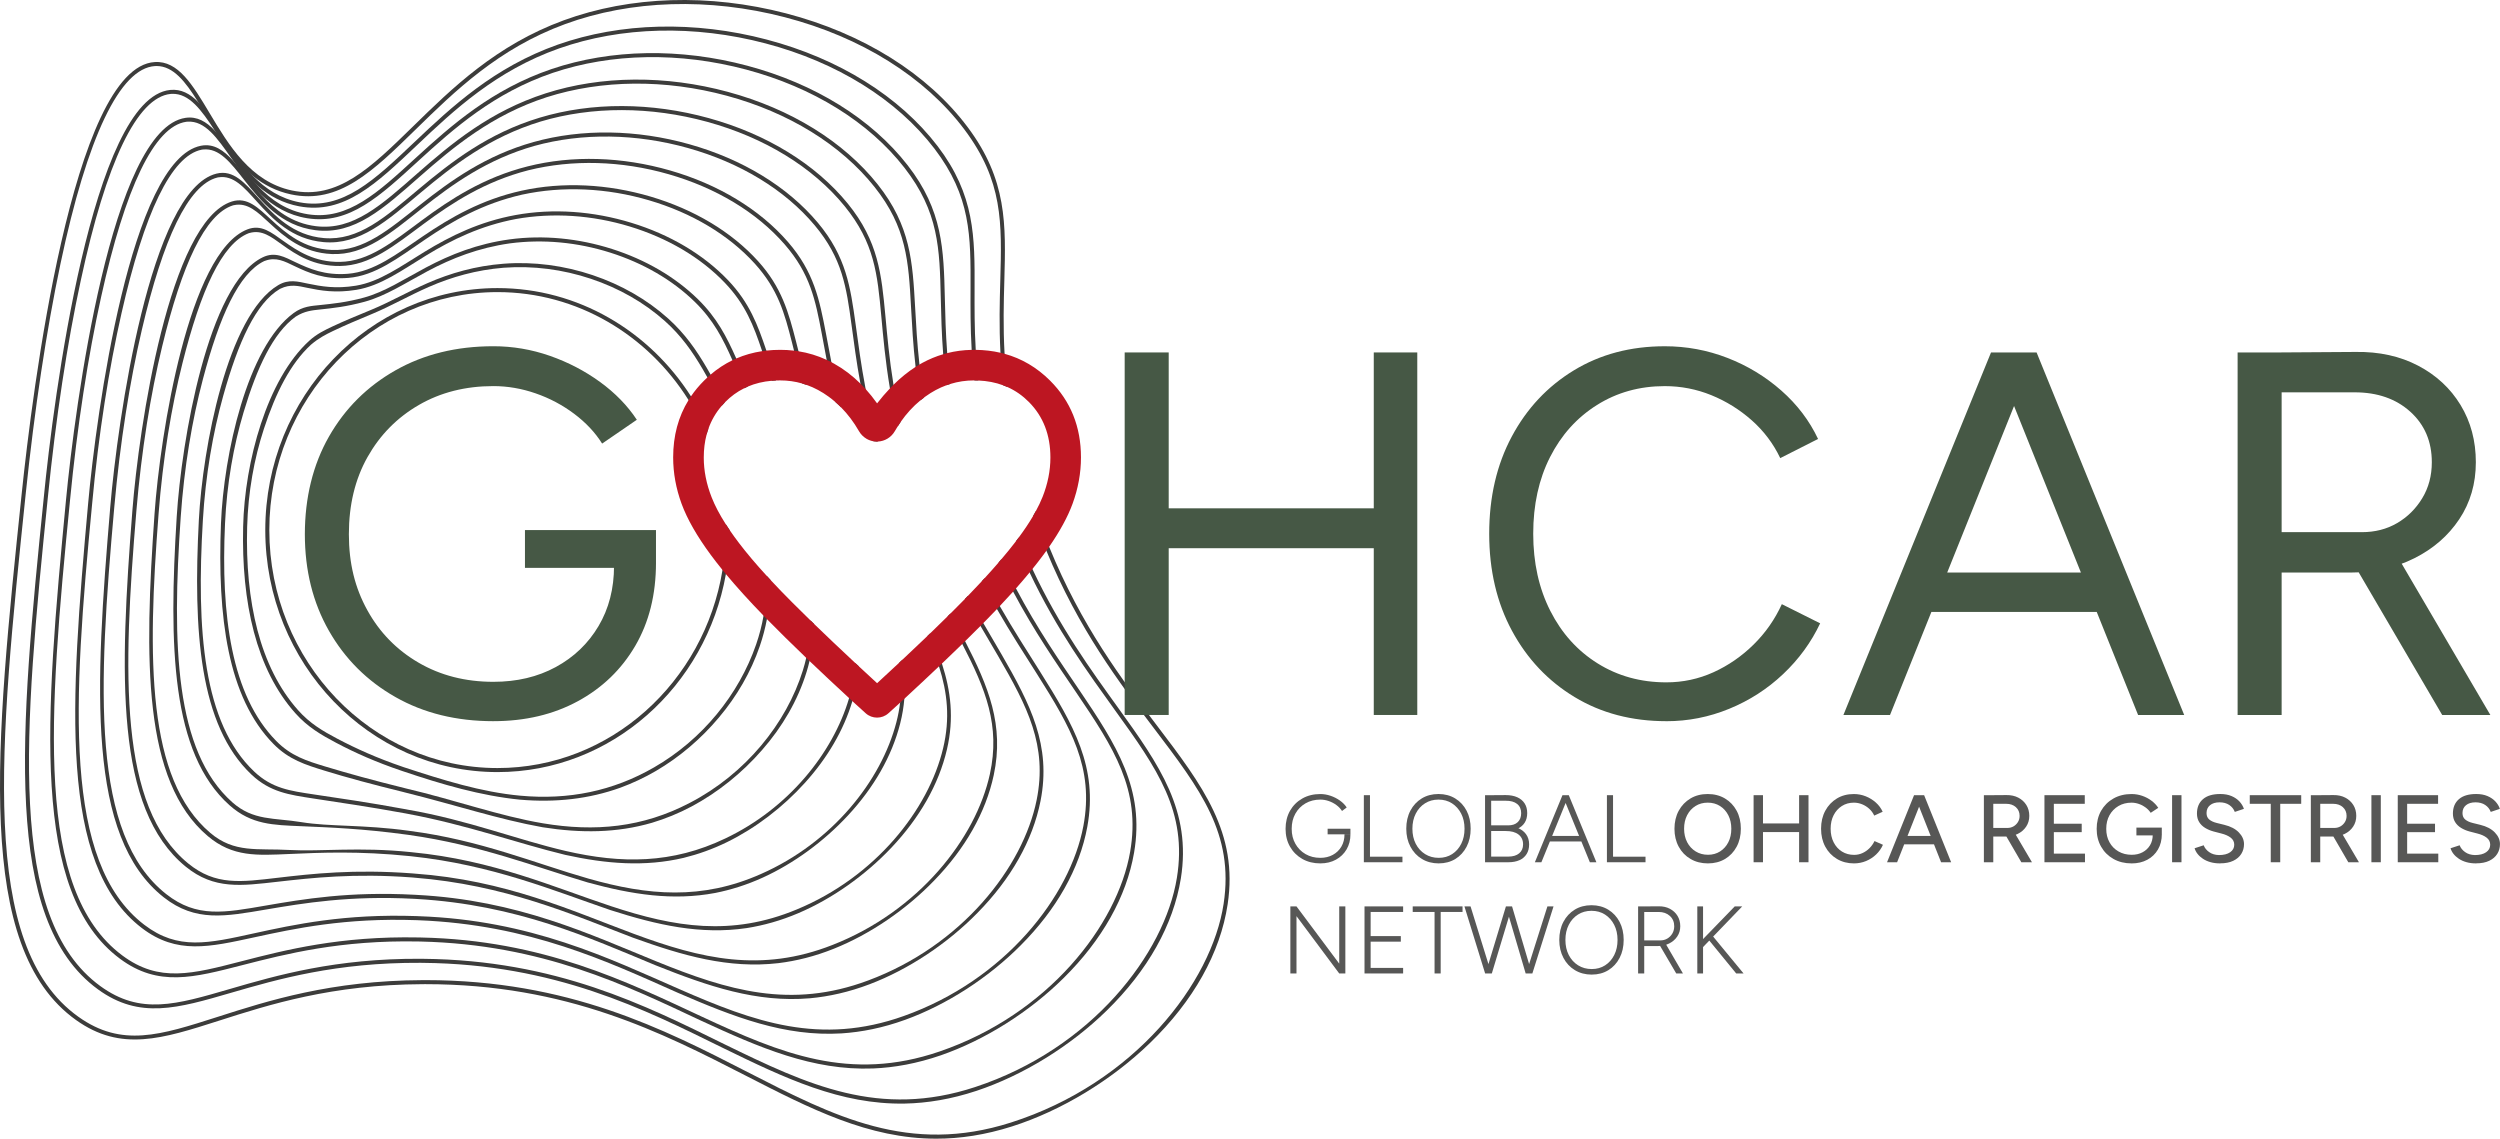
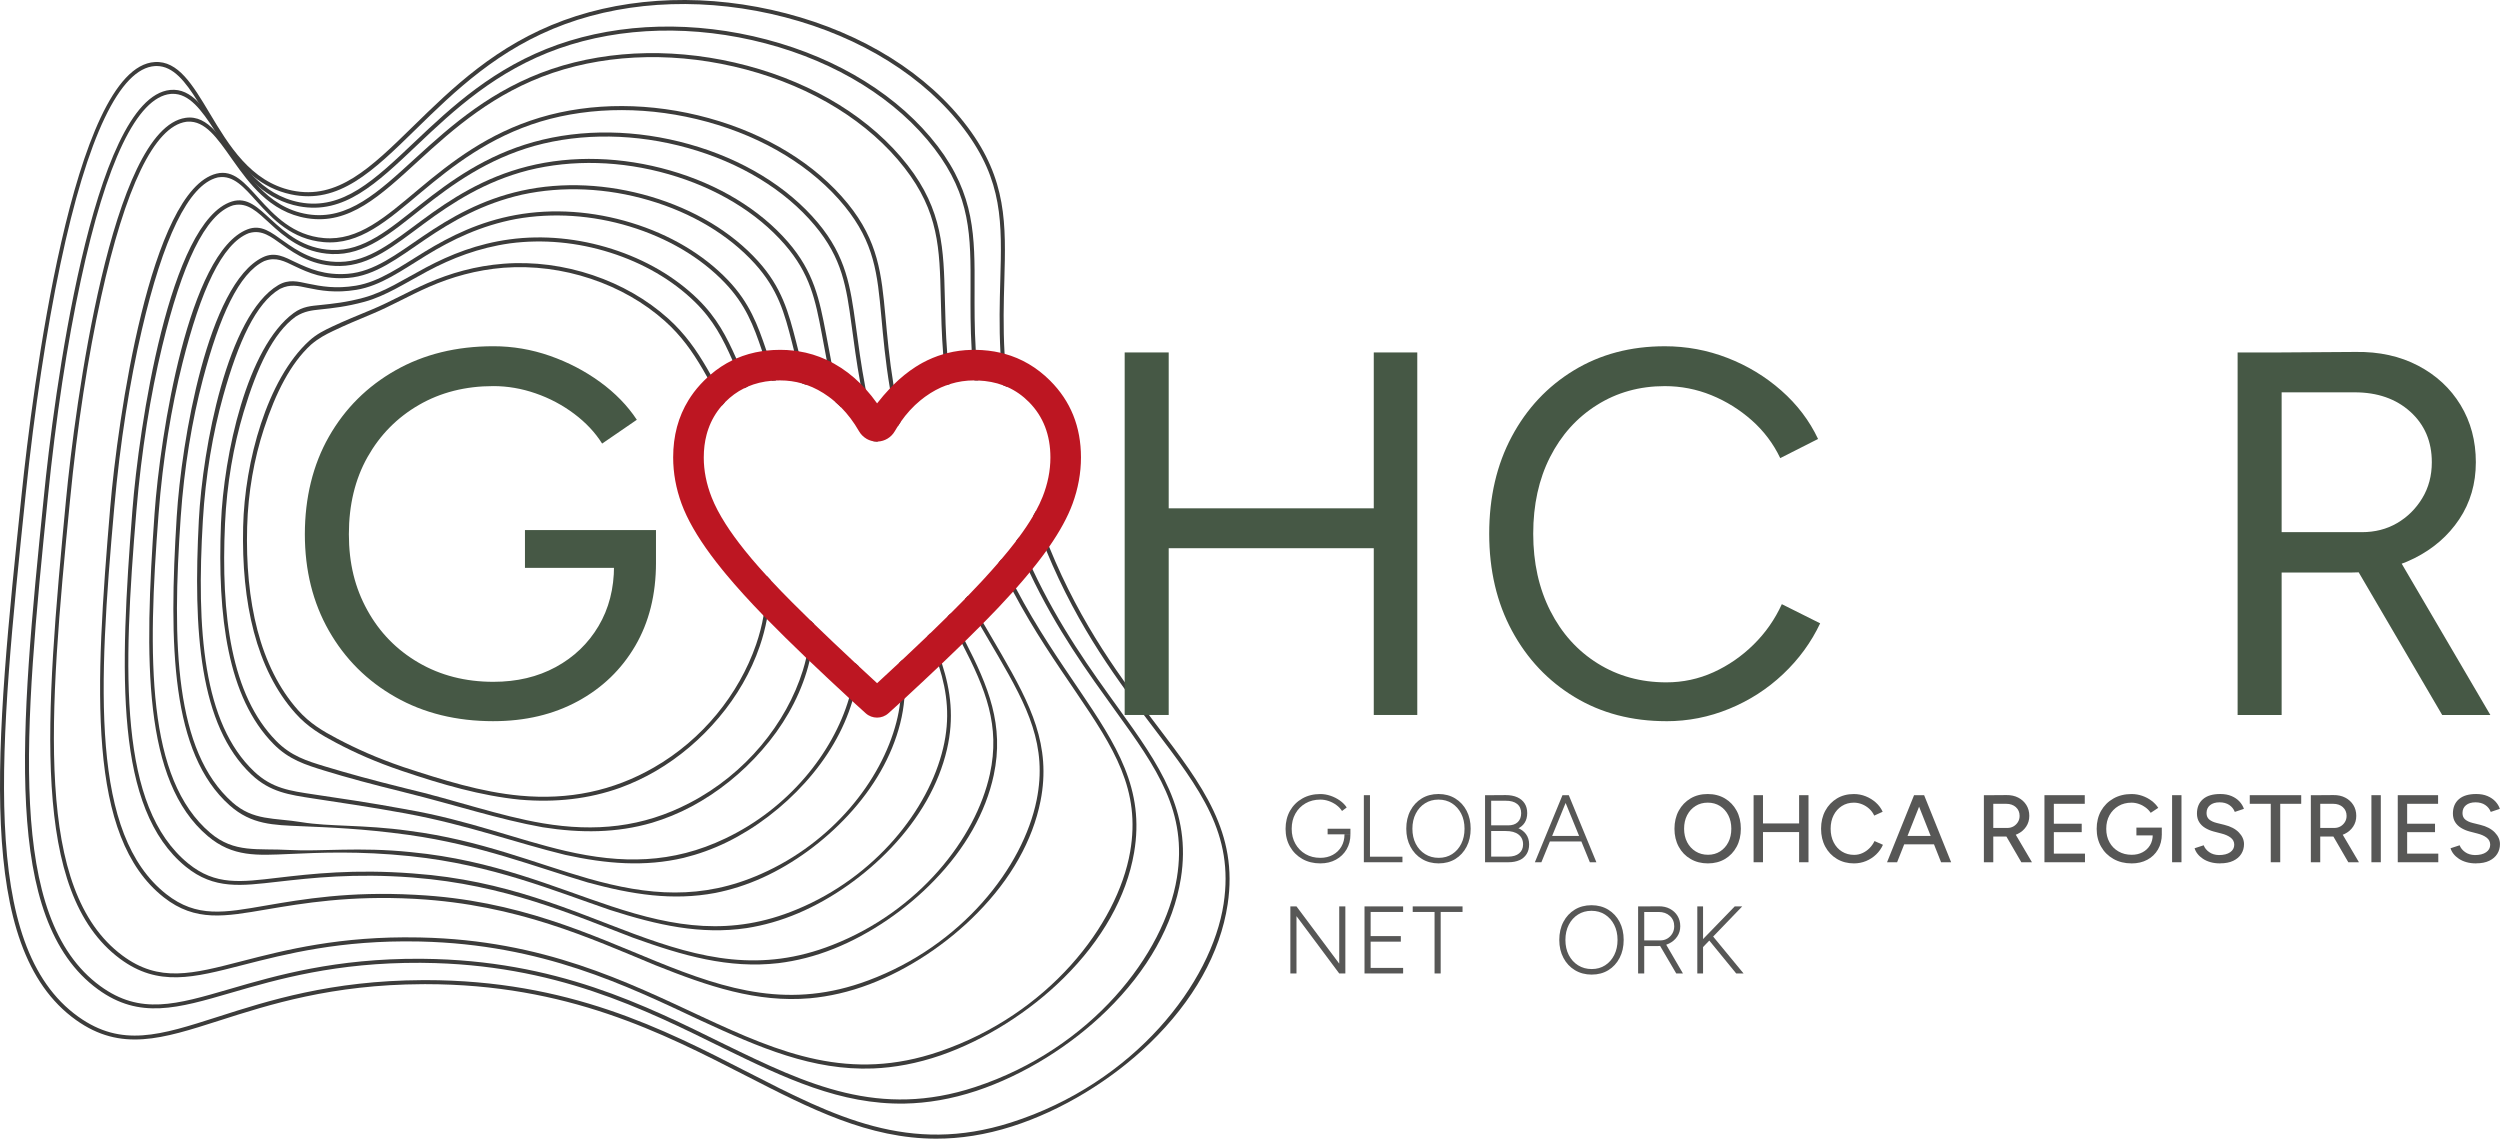
<svg xmlns="http://www.w3.org/2000/svg" version="1.1" viewBox="0 0 1461.2 665.53">
  <defs>
    <style>.cls-1 {
        fill: #3c3c3b;
      }

      .cls-2 {
        fill: #bd1622;
      }

      .cls-3 {
        fill: #465845;
      }

      .cls-4 {
        fill: #575756;
      }</style>
  </defs>
  <g transform="translate(-42.959 -40.352)">
    <path class="cls-4" d="m814.68 544.99c-3.96 0-7.47-0.87-10.53-2.6-3.06-1.74-5.46-4.12-7.2-7.17-1.74-3.04-2.6-6.52-2.6-10.44s0.87-7.51 2.6-10.56c1.74-3.04 4.13-5.43 7.2-7.17 3.06-1.74 6.57-2.6 10.53-2.6 1.98 0 3.96 0.34 5.94 1.01s3.8 1.6 5.46 2.77c1.66 1.18 3 2.53 4 4.06l-2.74 2.07c-0.82-1.31-1.91-2.46-3.28-3.47-1.36-1.01-2.86-1.79-4.48-2.35s-3.26-0.84-4.9-0.84c-3.25 0-6.13 0.73-8.65 2.18s-4.5 3.46-5.94 6.02-2.16 5.52-2.16 8.88 0.72 6.21 2.16 8.76c1.44 2.56 3.42 4.56 5.94 6.02s5.4 2.18 8.65 2.18c2.72 0 5.15-0.58 7.28-1.74s3.8-2.77 5.01-4.84 1.82-4.45 1.82-7.14h3.47c0 3.29-0.75 6.21-2.24 8.76-1.49 2.56-3.57 4.56-6.22 6.02s-5.69 2.18-9.13 2.18zm4.25-16.97v-3.3h13.33v3.3z" />
    <path class="cls-4" d="m840.1 544.32v-39.2h3.58v39.2zm3.58 0v-3.25h18.98v3.25z" />
    <path class="cls-4" d="m883.89 544.99c-3.7 0-6.97-0.86-9.83-2.58s-5.1-4.11-6.72-7.17-2.44-6.57-2.44-10.53 0.8-7.51 2.41-10.56c1.6-3.04 3.82-5.42 6.64-7.14s6.08-2.58 9.77-2.58 6.96 0.87 9.8 2.6c2.84 1.74 5.05 4.13 6.64 7.17s2.38 6.54 2.38 10.5-0.79 7.47-2.38 10.53-3.78 5.45-6.58 7.17-6.03 2.58-9.69 2.58zm0-3.25c2.95 0 5.55-0.73 7.81-2.18 2.26-1.46 4.03-3.46 5.32-6.02s1.93-5.5 1.93-8.82-0.65-6.26-1.96-8.82-3.1-4.56-5.38-6.02-4.91-2.18-7.9-2.18-5.57 0.73-7.87 2.18-4.1 3.46-5.4 6.02c-1.31 2.56-1.96 5.5-1.96 8.82s0.65 6.26 1.96 8.82 3.13 4.56 5.46 6.02 4.99 2.18 7.98 2.18z" />
    <path class="cls-4" d="m910.94 544.32v-39.2h3.58v39.2zm3.58-18.26v-3.3h9.97c2.39 0 4.25-0.63 5.57-1.9 1.33-1.27 1.99-3.02 1.99-5.26s-0.79-4.11-2.38-5.38-3.82-1.88-6.69-1.85h-8.46v-3.25l8.46-0.06c2.65 0 4.91 0.42 6.78 1.26s3.3 2.04 4.31 3.61 1.51 3.45 1.51 5.66-0.5 4.09-1.51 5.66-2.46 2.76-4.37 3.58c-1.9 0.82-4.2 1.23-6.89 1.23zm0 18.26v-3.3h9.97c2.72 0 4.85-0.63 6.38-1.9s2.3-3.02 2.3-5.26c0-2.46-0.9-4.39-2.69-5.77s-4.29-2.05-7.5-2.02h-8.46v-3.25l6.78-0.06c3.25 0 6.02 0.44 8.32 1.32s4.05 2.15 5.26 3.81 1.82 3.65 1.82 5.96-0.49 4.09-1.46 5.66-2.36 2.76-4.17 3.58-4 1.23-6.58 1.23z" />
    <path class="cls-4" d="m940.06 544.32 16.13-39.2h3.7l-16.02 39.2zm7.61-12.15v-3.25h20.72v3.25zm24.53 12.15-16.02-39.2h3.7l16.13 39.2z" />
-     <path class="cls-4" d="m982.17 544.32v-39.2h3.58v39.2zm3.58 0v-3.25h18.98v3.25z" />
    <path class="cls-4" d="m1041.2 544.99c-3.81 0-7.19-0.86-10.14-2.58s-5.26-4.11-6.92-7.17-2.49-6.55-2.49-10.47 0.83-7.51 2.49-10.56c1.66-3.04 3.95-5.43 6.86-7.17s6.27-2.6 10.08-2.6 7.17 0.87 10.08 2.6 5.19 4.13 6.83 7.17 2.46 6.54 2.46 10.5-0.82 7.47-2.46 10.53-3.91 5.45-6.8 7.17-6.23 2.58-10 2.58zm0.06-5.04c2.65 0 5-0.65 7.06-1.96 2.05-1.31 3.66-3.1 4.82-5.38s1.74-4.91 1.74-7.9-0.59-5.57-1.76-7.87c-1.18-2.3-2.8-4.1-4.87-5.4-2.07-1.31-4.45-1.96-7.14-1.96s-5.08 0.65-7.17 1.96-3.72 3.11-4.9 5.4c-1.18 2.3-1.76 4.92-1.76 7.87s0.6 5.62 1.79 7.9 2.85 4.07 4.96 5.38 4.53 1.96 7.25 1.96z" />
    <path class="cls-4" d="m1067.9 544.32v-39.2h5.49v39.2zm4.6-17.64v-5.04h23.74v5.04zm22 17.64v-39.2h5.49v39.2z" />
    <path class="cls-4" d="m1126.6 544.99c-3.73 0-7.06-0.87-9.97-2.6-2.91-1.74-5.19-4.12-6.83-7.17-1.64-3.04-2.46-6.54-2.46-10.5s0.82-7.46 2.46-10.5 3.9-5.43 6.78-7.17c2.87-1.74 6.18-2.6 9.91-2.6 2.43 0 4.74 0.44 6.94 1.32s4.17 2.09 5.91 3.64 3.07 3.35 4 5.4l-4.93 2.24c-0.71-1.53-1.68-2.86-2.91-3.98s-2.62-2-4.17-2.63-3.16-0.95-4.84-0.95c-2.61 0-4.95 0.65-7 1.96s-3.66 3.1-4.82 5.38-1.74 4.91-1.74 7.9 0.59 5.64 1.76 7.95c1.18 2.32 2.8 4.12 4.87 5.4 2.07 1.29 4.43 1.93 7.08 1.93 1.72 0 3.34-0.34 4.87-1.04 1.53-0.69 2.9-1.64 4.12-2.86s2.19-2.6 2.94-4.17l4.93 2.18c-0.93 2.13-2.26 4.01-3.98 5.66-1.72 1.64-3.69 2.92-5.91 3.84-2.22 0.91-4.56 1.37-7.03 1.37z" />
    <path class="cls-4" d="m1145.9 544.32 15.79-39.2h5.6l-15.51 39.2zm7.45-10.47v-4.93h22.57v4.93zm24.13 10.47-15.51-39.2h5.6l15.79 39.2z" />
    <path class="cls-4" d="m1202.5 544.32v-39.2h5.49v39.2zm5.09-15.01v-5.04h8.62c1.34 0 2.55-0.31 3.61-0.92 1.06-0.62 1.92-1.46 2.58-2.52s0.98-2.27 0.98-3.61c0-2.09-0.73-3.79-2.18-5.1-1.46-1.31-3.34-1.96-5.66-1.96h-7.95v-5.04l8.12-0.06c2.61-0.04 4.92 0.47 6.92 1.51 2 1.05 3.56 2.48 4.7 4.31s1.71 3.94 1.71 6.33-0.61 4.44-1.82 6.27-2.87 3.26-4.96 4.28c-2.09 1.03-4.44 1.54-7.06 1.54h-7.62zm16.8 15.01-9.3-16.02 4.37-2.91 11.14 18.93h-6.22z" />
    <path class="cls-4" d="m1237.9 544.32v-39.2h5.49v39.2zm4.59-34.16v-5.04h18.98v5.04zm0 16.57v-4.93h17.19v4.93zm0 17.59v-5.04h19.1v5.04z" />
    <path class="cls-4" d="m1288.8 544.99c-3.96 0-7.48-0.87-10.56-2.6-3.08-1.74-5.49-4.12-7.22-7.17-1.74-3.04-2.6-6.52-2.6-10.44s0.87-7.51 2.6-10.56c1.74-3.04 4.14-5.43 7.22-7.17s6.6-2.6 10.56-2.6c2.17 0 4.25 0.35 6.24 1.04 2 0.69 3.81 1.64 5.43 2.86 1.62 1.21 2.94 2.6 3.95 4.17l-4.42 2.91c-0.75-1.16-1.72-2.18-2.91-3.08-1.2-0.9-2.51-1.6-3.95-2.1s-2.88-0.76-4.34-0.76c-2.88 0-5.42 0.65-7.64 1.96s-3.97 3.1-5.24 5.38-1.9 4.93-1.9 7.95 0.62 5.56 1.88 7.84c1.25 2.28 3 4.07 5.26 5.38s4.84 1.96 7.76 1.96c2.35 0 4.45-0.48 6.3-1.46 1.85-0.97 3.3-2.33 4.37-4.09 1.06-1.75 1.6-3.79 1.6-6.1l5.32-0.5c0 3.47-0.76 6.5-2.27 9.07-1.51 2.58-3.59 4.57-6.24 5.99s-5.71 2.13-9.18 2.13zm2.85-16.35v-4.59h14.84v4.03l-2.8 0.56z" />
    <path class="cls-4" d="m1312.5 544.32v-39.2h5.49v39.2z" />
    <path class="cls-4" d="m1340.6 544.99c-2.09 0-3.99-0.24-5.68-0.73-1.7-0.48-3.17-1.15-4.42-1.99s-2.29-1.78-3.11-2.83c-0.82-1.04-1.4-2.15-1.74-3.3l5.32-1.74c0.56 1.53 1.62 2.86 3.19 3.98s3.49 1.7 5.77 1.74c2.76 0 4.94-0.55 6.52-1.65 1.59-1.1 2.38-2.57 2.38-4.4 0-1.68-0.69-3.05-2.07-4.12-1.38-1.06-3.21-1.88-5.49-2.44l-4.54-1.18c-1.79-0.48-3.43-1.18-4.9-2.07-1.48-0.9-2.64-2.03-3.5-3.42-0.86-1.38-1.29-3.04-1.29-4.98 0-3.58 1.17-6.38 3.5-8.4s5.7-3.02 10.11-3.02c2.54 0 4.74 0.4 6.61 1.2s3.41 1.86 4.62 3.16c1.21 1.31 2.08 2.74 2.6 4.31l-5.32 1.79c-0.64-1.68-1.72-3.03-3.25-4.06s-3.42-1.54-5.66-1.54c-2.35 0-4.21 0.56-5.57 1.68s-2.04 2.65-2.04 4.59c0 1.64 0.53 2.9 1.6 3.78 1.06 0.88 2.49 1.54 4.28 1.99l4.54 1.12c3.66 0.9 6.49 2.38 8.48 4.45 2 2.07 3 4.34 3 6.8 0 2.13-0.53 4.04-1.6 5.74-1.06 1.7-2.63 3.04-4.7 4.03s-4.62 1.48-7.64 1.48z" />
    <path class="cls-4" d="m1357.9 510.16v-5.04h30.07v5.04zm12.27 34.16v-35.95h5.54v35.95z" />
    <path class="cls-4" d="m1393.6 544.32v-39.2h5.49v39.2zm5.1-15.01v-5.04h8.62c1.34 0 2.55-0.31 3.61-0.92 1.06-0.62 1.92-1.46 2.58-2.52s0.98-2.27 0.98-3.61c0-2.09-0.73-3.79-2.18-5.1-1.46-1.31-3.34-1.96-5.66-1.96h-7.95v-5.04l8.12-0.06c2.61-0.04 4.92 0.47 6.92 1.51 2 1.05 3.56 2.48 4.7 4.31s1.71 3.94 1.71 6.33-0.61 4.44-1.82 6.27-2.87 3.26-4.96 4.28c-2.09 1.03-4.44 1.54-7.06 1.54h-7.62zm16.8 15.01-9.3-16.02 4.37-2.91 11.14 18.93h-6.22z" />
    <path class="cls-4" d="m1429 544.32v-39.2h5.49v39.2z" />
    <path class="cls-4" d="m1444.4 544.32v-39.2h5.49v39.2zm4.59-34.16v-5.04h18.98v5.04zm0 16.57v-4.93h17.19v4.93zm0 17.59v-5.04h19.1v5.04z" />
    <path class="cls-4" d="m1490.2 544.99c-2.09 0-3.99-0.24-5.68-0.73-1.7-0.48-3.17-1.15-4.42-1.99s-2.29-1.78-3.11-2.83c-0.82-1.04-1.4-2.15-1.74-3.3l5.32-1.74c0.56 1.53 1.62 2.86 3.19 3.98s3.49 1.7 5.77 1.74c2.76 0 4.94-0.55 6.52-1.65 1.59-1.1 2.38-2.57 2.38-4.4 0-1.68-0.69-3.05-2.07-4.12-1.38-1.06-3.21-1.88-5.49-2.44l-4.54-1.18c-1.79-0.48-3.43-1.18-4.9-2.07-1.48-0.9-2.64-2.03-3.5-3.42-0.86-1.38-1.29-3.04-1.29-4.98 0-3.58 1.17-6.38 3.5-8.4s5.7-3.02 10.11-3.02c2.54 0 4.74 0.4 6.61 1.2s3.41 1.86 4.62 3.16c1.21 1.31 2.08 2.74 2.6 4.31l-5.32 1.79c-0.64-1.68-1.72-3.03-3.25-4.06s-3.42-1.54-5.66-1.54c-2.35 0-4.21 0.56-5.57 1.68s-2.04 2.65-2.04 4.59c0 1.64 0.53 2.9 1.6 3.78 1.06 0.88 2.49 1.54 4.28 1.99l4.54 1.12c3.66 0.9 6.49 2.38 8.48 4.45 2 2.07 3 4.34 3 6.8 0 2.13-0.53 4.04-1.6 5.74-1.06 1.7-2.63 3.04-4.7 4.03s-4.62 1.48-7.64 1.48z" />
    <path class="cls-4" d="m797.15 609.32v-39.2h3.58v39.2zm28.56 0-27.72-37.18 2.74-2.02 27.72 37.13zm0 0v-39.2h3.58v39.2z" />
    <path class="cls-4" d="m840.49 609.32v-39.2h3.58v39.2zm3.59-35.95v-3.25h18.98v3.25zm0 17.36v-3.25h17.64v3.25zm0 18.59v-3.25h18.98v3.25z" />
    <path class="cls-4" d="m868.66 573.37v-3.25h29.12v3.25zm12.77 35.95v-35.95h3.58v35.95z" />
-     <path class="cls-4" d="m910.99 609.32-12.1-39.2h3.58l12.15 39.2h-3.64zm0.28 0 11.87-39.2h3.58l-11.82 39.2h-3.64zm23.41 0-11.54-39.2h3.58l11.59 39.2h-3.64zm0.28 0 12.43-39.2h3.58l-12.38 39.2h-3.64z" />
    <path class="cls-4" d="m973.32 609.99c-3.7 0-6.97-0.86-9.83-2.58s-5.1-4.11-6.72-7.17-2.44-6.57-2.44-10.53 0.8-7.51 2.41-10.56c1.6-3.04 3.82-5.42 6.64-7.14s6.08-2.58 9.77-2.58 6.96 0.87 9.8 2.6c2.84 1.74 5.05 4.13 6.64 7.17s2.38 6.54 2.38 10.5-0.79 7.47-2.38 10.53-3.78 5.45-6.58 7.17-6.03 2.58-9.69 2.58zm0-3.25c2.95 0 5.55-0.73 7.81-2.18 2.26-1.46 4.03-3.46 5.32-6.02s1.93-5.5 1.93-8.82-0.65-6.26-1.96-8.82-3.1-4.56-5.38-6.02-4.91-2.18-7.9-2.18-5.57 0.73-7.87 2.18-4.1 3.46-5.4 6.02c-1.31 2.56-1.96 5.5-1.96 8.82s0.65 6.26 1.96 8.82 3.13 4.56 5.46 6.02 4.99 2.18 7.98 2.18z" />
    <path class="cls-4" d="m1000.4 609.32v-39.2h3.58v39.2zm3.58-16.02v-3.3h9.41c1.49 0 2.85-0.35 4.06-1.06s2.19-1.69 2.94-2.94 1.12-2.68 1.12-4.28c0-2.46-0.85-4.47-2.55-6.02s-3.87-2.32-6.52-2.32h-8.46v-3.25l8.46-0.06c2.46-0.04 4.65 0.45 6.55 1.46s3.39 2.39 4.45 4.14 1.6 3.77 1.6 6.05-0.59 4.24-1.76 5.99c-1.18 1.76-2.77 3.13-4.79 4.12s-4.28 1.48-6.78 1.48h-7.73zm18.71 16.02-9.52-16.24 2.97-1.74 10.47 17.98z" />
    <path class="cls-4" d="m1035 609.32v-39.2h3.36v39.2zm2.74-14.79-2.3-2.3 21.45-22.12h4.37zm19.99 14.79-16.3-19.94 2.18-2.41 18.42 22.34h-4.31z" />
-     <path class="cls-1" d="m467.08 346.63c0.03 1.17 0.04 2.36 0.04 3.54 0 7.94-0.64 15.73-1.87 23.31-10.67 65.64-65.57 115.78-131.51 115.78-73.54 0-133.37-62.39-133.37-139.09s59.83-139.09 133.37-139.09c46.68 0 87.83 25.13 111.67 63.1 4.02 6.4 7.54 13.17 10.52 20.24 0.31-1.18 0.66-2.34 1.07-3.47-2.93-6.61-6.34-12.94-10.18-18.95-24.35-38.11-65.95-63.27-113.08-63.27-74.84 0-135.73 63.45-135.73 141.44s60.89 141.45 135.73 141.45c66.42 0 121.85-49.97 133.49-115.73 1.47-8.31 2.24-16.87 2.25-25.62-0.84-1.23-1.64-2.45-2.4-3.64z" />
    <path class="cls-1" d="m491.01 376.83c0.13 7.95-0.41 15.71-1.76 23.37-0.99 5.64-2.42 11.22-4.34 16.8-10.09 29.26-31.44 55.63-59.68 71.88-24.04 13.89-50.05 19.13-78.2 16.53-22.8-2.1-45.22-9.14-68.39-16.75-0.19-0.07-0.37-0.13-0.55-0.2-14.6-4.98-26.77-10.45-37.9-16.31-8.54-4.5-16.1-8.93-23.01-16.71-22.44-25.24-30.96-63.72-29.76-107.19 0.56-20.35 4.07-39.71 9.8-57.26 6.85-21.02 15.61-38.28 27.51-49.17 0.1-0.09 0.2-0.16 0.29-0.24 4.22-3.57 8.26-5.69 12.48-7.71 6.97-3.35 14.31-6.42 23.26-10.16 10.75-4.49 21.27-10.58 32.89-15.67 13.29-5.81 27.7-9.9 43.69-11.2 17.26-1.28 34.64 0.99 51.01 6.47 16.28 5.44 31.09 13.84 43.23 24.7 9.57 8.56 16.01 17.74 22.13 28.17 0.92 1.57 1.82 3.16 2.71 4.77 2.9 5.24 5.67 10.75 8.35 16.61 0.57-0.66 1.16-1.3 1.77-1.93-2.64-5.75-5.38-11.18-8.25-16.34-0.71-1.27-1.42-2.52-2.14-3.75-6.21-10.63-12.83-20.17-22.64-29-12.37-11.14-27.48-19.76-44.1-25.36-16.72-5.63-34.49-8.04-52.15-6.68-16.3 1.26-30.99 5.46-44.54 11.39-11.44 5.01-21.79 10.97-32.35 15.36-8.78 3.65-16.06 6.6-22.98 9.86-4.66 2.2-9.26 4.37-13.81 8.53-24.48 22.43-37.63 70.41-38.51 108.59-1.03 44.19 7.57 83.3 30.55 109.02 7.19 8.06 15.12 12.67 23.89 17.3 11.19 5.92 23.47 11.34 38.14 16.3 0.18 0.06 0.37 0.13 0.55 0.19 23.2 7.84 45.83 14.43 68.73 16.71 20.66 1.76 40.17-0.35 58.67-7.02 7.07-2.6 13.98-5.82 20.69-9.74 13.77-8.05 26.37-18.76 36.82-31.21 10.54-12.49 18.75-26.63 23.95-41.83 1.79-5.23 3.16-10.46 4.15-15.74 1.43-7.52 2.09-15.12 2.1-22.89-0.79-0.84-1.56-1.67-2.3-2.49z" />
    <path class="cls-1" d="m516.6 402.91c0.01 7.32-0.72 14.57-2.41 21.95-0.55 2.42-1.2 4.84-1.96 7.29-9.64 30.99-33.48 60.55-66.15 77.48-27.57 14.41-55.41 17.03-85.77 11.93-25.47-4.27-51.16-13.59-80.38-20.45-0.22-0.05-0.44-0.12-0.66-0.17-18.48-4.58-33.08-8.6-46.07-12.54-11.06-3.35-20.17-6.17-28.86-15.04-26.18-26.7-32.34-73.14-29.86-127.02 1.07-23.26 4.96-45.32 10.84-65 7.87-26.31 17.28-46.31 30.3-55.81 0.11-0.08 0.23-0.14 0.35-0.22 4.99-3.15 9.35-3.58 14.11-4.08 7.38-0.78 15.35-1.62 25.91-4.49 12.48-3.4 23.86-10.96 36.89-17.9 14.17-7.55 29.76-13.64 48.05-16.24 19.39-2.57 39.59-0.66 58.75 5.42 19.12 6.06 36.23 15.91 49.4 28.79 10.9 10.65 16.38 21.42 21.98 34.09 0.01 0.03 0.03 0.06 0.04 0.09 2.27 5.15 4.5 10.56 6.75 16.32 0.73-0.37 1.47-0.72 2.23-1.04-2.17-5.58-4.33-10.83-6.55-15.84-0.08-0.18-0.16-0.37-0.24-0.55-5.59-12.59-11.26-23.71-22.28-34.53-13.42-13.18-30.84-23.26-50.31-29.47-19.52-6.23-40.14-8.3-59.92-5.61-18.63 2.54-34.49 8.79-48.9 16.46-12.82 6.82-24.01 14.23-36.19 17.56-10.32 2.82-18.19 3.57-25.5 4.34-5.22 0.55-10.23 0.75-15.63 4.71-27.16 19.93-40.85 82.76-42.44 122.95-2.15 54.62 3.9 101.68 30.68 128.89 9.04 9.19 18.66 12.15 29.86 15.61 13.04 4.02 27.71 7.98 46.22 12.53 0.22 0.06 0.44 0.12 0.66 0.18 29.16 7.21 55.08 15.82 80.57 20.37 22.39 3.53 43.34 3.38 63.95-2.63 7.75-2.33 15.44-5.43 23.05-9.48 15.27-8.13 29.54-19.57 41.19-32.95 12.03-13.71 21.03-29.23 26.1-45.76 0.65-2.13 1.23-4.24 1.72-6.34 1.73-7.3 2.56-14.47 2.67-21.67-0.74-0.72-1.47-1.42-2.19-2.13z" />
    <path class="cls-1" d="m542.82 427.84c-0.33 6.34-1.37 12.78-3.26 19.47-0.1 0.36-0.2 0.71-0.32 1.07-9.51 32.32-35.63 64.58-72.3 82.01-31.12 14.91-60.77 14.85-93.35 7.33-28.13-6.5-57.11-18.06-92.36-24.15-0.26-0.05-0.52-0.11-0.77-0.16-22.38-4.12-39.5-6.55-54.24-8.76-13.67-2.05-24.22-3.44-34.72-13.37-29.84-28.23-33.79-82.57-29.97-146.86 1.56-26.17 5.82-50.94 11.9-72.72 8.84-31.64 19.11-54.21 33.07-62.45 0.13-0.08 0.28-0.13 0.42-0.2 5.75-2.76 10.36-1.58 15.75-0.45 7.65 1.6 16.36 3.15 28.54 1.16 14.2-2.32 26.48-11.29 40.9-20.13 15.06-9.23 31.83-17.37 52.41-21.27 21.52-3.85 44.55-2.31 66.5 4.37 21.96 6.68 41.33 17.99 55.56 32.88 12.2 12.76 16.82 25.04 21.84 39.98 0.02 0.07 0.05 0.15 0.07 0.22 1.8 5.37 3.6 11.03 5.5 17.09 0.82-0.07 1.66-0.13 2.51-0.16-1.92-6.19-3.74-11.96-5.59-17.43 0-0.02 0-0.03-0.02-0.05-5.07-15.02-9.85-27.95-22.38-41.11-14.49-15.19-34.2-26.75-56.52-33.57-22.32-6.84-45.78-8.55-67.69-4.54-20.96 3.84-37.97 12.17-53.26 21.53-14.18 8.67-26.24 17.47-40.04 19.76-11.85 1.97-20.43 0.38-28.01-1.18-5.87-1.2-11.17-2.84-17.45 0.89-29.63 17.59-44.16 95.1-46.36 137.32-3.38 65.03 0.3 119.98 30.8 148.76 10.91 10.29 22.11 11.76 35.83 13.9 14.78 2.31 31.94 4.68 54.3 8.78 0.26 0.04 0.51 0.1 0.77 0.15 35.14 6.52 64.33 17.22 92.42 24.05 24.1 5.3 46.51 7.1 69.22 1.76 8.44-2.08 16.91-5.06 25.42-9.23 16.76-8.21 32.66-20.41 45.55-34.7 12.99-14.39 22.56-30.57 27.67-47.69 0.2-0.66 0.39-1.33 0.58-2 1.74-6.29 2.76-12.37 3.17-18.36-0.7-0.65-1.4-1.3-2.09-1.94z" />
    <path class="cls-1" d="m570.46 425.87c-0.62 0.58-1.25 1.17-1.88 1.76 1.19 7.68 1.45 15.37 0.47 23.41-0.45 3.72-1.16 7.52-2.17 11.42-8.88 34.38-37.58 70.39-79.08 88.69-34.66 15.41-66.12 12.62-100.93 2.72-30.79-8.77-63.06-22.51-104.34-27.85-0.3-0.04-0.59-0.09-0.89-0.13-26.27-3.63-46.13-2.31-62.41-4.99-16.08-2.65-28.25-0.72-40.57-11.7-33.44-29.81-35.27-92-30.07-166.7 2.02-29.07 6.64-56.56 12.95-80.45 9.76-36.96 21.05-61.97 35.84-69.09 0.16-0.07 0.32-0.12 0.49-0.17 6.49-2.39 11.4 0.3 17.38 3.17 7.98 3.83 17.39 7.92 31.19 6.83 15.91-1.26 29.1-11.61 44.91-22.37 15.96-10.87 33.88-21.1 56.77-26.3 23.64-5.13 49.49-3.97 74.24 3.32 24.79 7.3 46.42 20.1 61.73 36.97 13.58 14.97 17.38 28.83 21.79 46.22 0.39 1.53 0.78 3.08 1.17 4.66 1.49 5.98 3.03 12.34 4.77 19.2 0.93 0.26 1.84 0.56 2.75 0.9-1.79-7.06-3.37-13.59-4.9-19.73-0.46-1.86-0.92-3.67-1.38-5.46-4.43-17.29-8.39-31.89-22.28-47.24-15.57-17.2-37.55-30.24-62.73-37.69-25.13-7.43-51.43-8.77-75.46-3.46-23.28 5.15-41.43 15.59-57.62 26.6-15.53 10.55-28.47 20.7-43.88 21.96-13.39 1.1-22.64-2.96-30.54-6.7-6.48-3.07-12.07-6.4-19.26-2.93-31.97 15.41-47.53 107.44-50.28 151.68-4.7 75.46-3.25 138.24 30.92 168.63 12.8 11.38 25.55 11.5 41.81 12.2 16.5 0.72 36.15 1.42 62.37 5.02 0.29 0.04 0.59 0.09 0.88 0.13 41.12 5.78 73.58 18.62 104.26 27.73 25.82 7.06 49.68 10.82 74.5 6.14 9.13-1.81 18.37-4.69 27.78-8.97 18.25-8.31 35.82-21.22 49.93-36.45 14.97-16.16 25.54-34.43 30.4-53.61 1.26-4.97 2.05-9.78 2.44-14.48 0.65-7.83 0.2-15.38-1.07-22.89z" />
    <path class="cls-1" d="m593.49 428.2c-1.88-5.84-4.19-11.71-6.8-17.74-0.55 0.53-1.11 1.07-1.67 1.61 2.63 6.09 4.93 11.95 6.76 17.75 4.91 15.44 6.56 30.4 2.43 47.8-8.56 36.05-39.64 75.3-85.56 94.29-38.2 15.91-71.45 10.36-108.49-1.89-33.44-11.06-69.01-26.97-116.34-31.54-0.33-0.04-0.66-0.08-1-0.11-30.17-3.11-52.33-0.2-70.57-1.22-18.88-1.07-32.27 1.99-46.43-10.03-37.02-31.43-36.78-101.43-30.17-186.54 2.48-31.98 7.45-62.19 14-88.17 10.66-42.3 23.03-69.64 38.61-75.73 0.18-0.07 0.37-0.11 0.55-0.16 7.24-2.02 12.51 2.15 19.02 6.81 8.39 6 18.41 12.67 33.84 12.48 17.62-0.21 31.74-11.89 48.91-24.6 16.89-12.5 35.94-24.84 61.13-31.33 25.77-6.42 54.45-5.62 81.99 2.28 27.62 7.91 51.5 22.2 67.89 41.05 14.89 17.13 17.96 32.49 21.68 52.23 0.91 4.82 1.83 9.89 2.86 15.25 1.46 7.59 3.12 15.79 5.24 24.78 1.11 0.96 2.18 1.97 3.22 3.03-2.35-9.64-4.15-18.39-5.71-26.46-1.16-6-2.19-11.62-3.21-16.95-3.74-19.54-6.93-35.77-22.17-53.33-16.65-19.19-40.9-33.73-68.93-41.79-27.93-8.04-57.07-8.99-83.23-2.38-25.6 6.46-44.88 19.01-61.98 31.66-16.86 12.46-30.71 23.91-47.73 24.17-14.92 0.22-24.76-6.36-33.05-12.23-7.03-4.98-12.96-9.93-21.07-6.76-34.25 13.39-50.94 119.79-54.22 166.05-6.07 85.87-6.75 156.46 31.05 188.5 14.7 12.46 29.02 11.32 47.78 10.51 18.26-0.8 40.38-1.83 70.45 1.25 0.33 0.03 0.66 0.08 0.99 0.11 47.11 5 82.82 20.01 116.11 31.41 27.53 8.82 52.84 14.53 79.77 10.53 9.82-1.56 19.83-4.32 30.14-8.72 19.74-8.41 38.98-22.03 54.3-38.19 16.46-17.38 27.79-37.04 32.55-57.55 4.23-18.22 2.27-34.04-2.94-50.13z" />
    <path class="cls-1" d="m607.04 415.13c-0.44-0.87-0.89-1.74-1.35-2.62-2.29-4.4-4.7-8.92-7.2-13.59-0.55 0.55-1.11 1.11-1.68 1.66 2.35 4.36 4.62 8.58 6.78 12.7 0.61 1.16 1.21 2.32 1.8 3.46 13.65 26.39 22.32 47.8 16.14 76.04-8.25 37.72-41.68 80.22-92.02 99.89-41.75 16.42-76.78 8.08-116.07-6.5-36.08-13.38-74.96-31.43-128.32-35.23-0.37-0.04-0.74-0.07-1.11-0.1-34.07-2.57-58.7 0.21-78.75 2.56-21.44 2.5-36.28 4.68-52.28-8.36-40.58-33.08-38.31-110.86-30.28-206.38 2.94-34.89 8.26-67.82 15.06-95.9 11.54-47.64 25.04-77.21 41.38-82.37 0.2-0.06 0.42-0.09 0.62-0.13 7.98-1.67 13.67 3.98 20.66 10.43 8.85 8.18 19.43 17.42 36.47 18.15 19.34 0.82 34.4-12.17 52.92-26.84 17.83-14.12 38-28.57 65.49-36.36 27.9-7.7 59.4-7.27 89.74 1.23 30.45 8.53 56.58 24.31 74.05 45.14 16.2 19.3 18.57 36.15 21.57 58.25 1.39 10.2 2.82 21.44 5.18 34.27 1.85 10.16 4.28 21.32 7.69 33.76 0.64 0.11 1.28 0.16 1.94 0.16 0.19 0 0.38 0 0.57-0.02-3.08-11.2-5.36-21.37-7.14-30.7-2.73-14.3-4.31-26.64-5.84-37.75-3.02-21.79-5.5-39.65-22.06-59.41-17.75-21.18-44.26-37.23-75.14-45.9-30.73-8.65-62.71-9.2-91-1.31-27.92 7.79-48.31 22.46-66.34 36.72-18.18 14.38-32.93 27.12-51.58 26.38-16.46-0.66-26.83-9.75-35.56-17.75-7.54-6.9-13.85-13.42-22.89-10.58-36.5 11.48-54.37 132.12-58.14 180.41-7.52 96.29-10.25 174.65 31.17 208.37 16.61 13.52 32.51 11.21 53.76 8.81 20.03-2.26 44.6-5.05 78.52-2.51 0.37 0.03 0.73 0.07 1.1 0.1 53.09 4.19 92.07 21.4 127.95 35.08 29.25 10.58 56.01 18.25 85.05 14.91 10.5-1.29 21.29-3.95 32.5-8.46 21.22-8.52 42.18-22.81 58.67-39.94 17.99-18.56 30.03-39.64 34.7-61.47 6.25-29.21-3.1-51.81-16.73-78.3z" />
    <path class="cls-1" d="m628.39 422.89c-3.39-5.87-6.99-11.95-10.71-18.36-2.95-5.08-5.97-10.37-9-15.91-0.55 0.57-1.12 1.15-1.69 1.73 3.06 5.52 6.09 10.79 9.04 15.85 3.58 6.13 7.04 11.97 10.31 17.6 17.18 29.61 28.93 52.41 22.52 84.13-7.98 39.4-43.73 85.14-98.49 105.49-45.29 16.93-82.09 5.78-123.65-11.1-38.7-15.72-80.91-35.88-140.3-38.93-0.41-0.02-0.82-0.05-1.23-0.07-37.96-2.03-65.03 2.54-86.91 6.32-23.98 4.14-40.29 7.37-58.14-6.68-44.13-34.75-39.86-120.3-30.38-226.22 3.38-37.8 9.05-73.45 16.11-103.62 12.39-52.99 27.03-84.72 44.15-89.01 0.23-0.06 0.46-0.08 0.69-0.12 8.73-1.33 14.85 5.83 22.29 14.07 9.37 10.37 20.46 22.16 39.12 23.81 21.06 1.85 37.07-12.44 56.92-29.08 18.78-15.73 40.06-32.3 69.85-41.39 30.03-8.99 64.36-8.93 97.49 0.18 33.29 9.15 61.64 26.43 80.22 49.23 17.49 21.47 19.2 39.82 21.45 64.27 1.14 12.32 2.33 26.11 5.05 42.29 1.17 6.97 2.63 14.38 4.48 22.3 0.59-0.94 1.19-1.86 1.82-2.75-1.75-7.7-3.11-14.91-4.21-21.69-2.5-15.35-3.64-28.54-4.75-40.37-2.26-24.03-4.06-43.52-21.94-65.48-18.86-23.17-47.61-40.72-81.34-50.01-33.55-9.25-68.35-9.41-98.78-0.24-30.24 9.12-51.73 25.91-70.7 41.79-19.48 16.31-35.16 30.32-55.42 28.58-17.99-1.55-28.87-13.12-38.09-23.27-8-8.81-14.72-16.89-24.7-14.4-38.76 9.66-57.81 144.46-62.06 194.77-9.02 106.69-13.74 192.82 31.29 228.24 18.53 14.57 36.03 11.13 59.73 7.11 21.85-3.7 48.83-8.26 86.6-6.26 0.4 0.02 0.81 0.05 1.21 0.07 59.07 3.37 101.32 22.8 139.8 38.75 30.96 12.35 59.18 21.98 90.32 19.31 11.19-1.04 22.75-3.6 34.86-8.2 22.71-8.64 45.34-23.63 63.04-41.7 19.48-19.76 32.27-42.24 36.86-65.4 6.43-32.48-5.94-56.5-22.73-85.63z" />
-     <path class="cls-1" d="m651.09 433.28c-7.35-11.71-15.56-24.33-23.78-38.7-2.96-5.19-5.94-10.61-8.87-16.3-0.54 0.6-1.1 1.2-1.67 1.82 2.93 5.66 5.9 11.06 8.88 16.23 8.09 14.09 16.16 26.49 23.43 37.99 19.7 31.19 33.47 54.77 27.1 88.77-7.7 41.07-45.78 90.06-104.96 111.09-48.83 17.43-87.39 3.47-131.21-15.71-41.32-18.07-86.87-40.34-152.29-42.62-0.45-0.02-0.9-0.04-1.34-0.06-41.85-1.46-71.34 4.9-95.09 10.1-26.48 5.8-44.29 10.05-63.99-5.01-47.68-36.44-41.65-129.76-30.49-246.05 3.75-40.73 9.84-79.09 17.16-111.36 13.24-58.33 29.02-92.17 46.93-95.65 0.25-0.05 0.51-0.06 0.76-0.09 9.47-0.99 16.05 7.67 23.93 17.69 9.89 12.58 21.48 26.9 41.76 29.47 22.78 2.89 39.74-12.69 60.92-31.3 19.74-17.34 42.12-36.04 74.22-46.43 32.15-10.27 69.3-10.58 105.22-0.87 36.13 9.77 66.71 28.55 86.39 53.32 18.78 23.64 19.87 43.5 21.34 70.28 0.58 10.44 1.18 21.91 2.66 34.9 0.7 6.16 1.6 12.67 2.8 19.58 0.7-0.58 1.42-1.14 2.15-1.68-1.15-6.8-2.02-13.21-2.69-19.29-1.39-12.48-1.97-23.55-2.54-33.65-1.48-26.28-2.62-47.39-21.82-71.57-19.97-25.15-50.97-44.21-87.55-54.12-36.35-9.85-73.99-9.61-106.55 0.84-32.55 10.45-55.14 29.37-75.06 46.86-20.77 18.24-37.38 33.51-59.27 30.78-14.02-1.75-23.83-9.49-31.84-18.27 0 0-0.02 0-0.02-0.02-3.14-3.44-6.01-7.04-8.74-10.5-2.64-3.34-5.15-6.57-7.68-9.38t-0.02-0.02c-5.59-6.18-11.31-10.27-18.81-8.83-41.05 7.93-61.27 156.8-65.99 209.14-10.57 117.09-17.22 210.97 31.41 248.11 20.45 15.62 39.57 11.08 65.71 5.42 23.68-5.14 53.05-11.48 94.66-10.03 0.45 0.01 0.89 0.03 1.33 0.05 65.05 2.55 110.57 24.2 151.64 42.43 32.69 14.12 62.35 25.7 95.6 23.7 11.88-0.78 24.2-3.24 37.22-7.95 24.19-8.76 48.5-24.44 67.42-43.44 20.96-20.98 34.49-44.85 39-69.33 6.41-34.81-8.13-59.73-27.37-90.34z" />
    <path class="cls-1" d="m673.79 443.67c-11.46-16.95-24.63-35.91-37.02-59.41-2.88-5.45-5.71-11.15-8.47-17.13-0.54 0.65-1.1 1.3-1.68 1.97 2.77 5.94 5.61 11.61 8.49 17.03 12.3 23.18 25.34 41.94 36.71 58.71 22.23 32.78 38 57.14 31.68 93.4-7.44 42.74-47.82 94.98-111.42 116.7-52.37 17.94-92.68 1.14-138.79-20.32-43.92-20.43-92.81-44.79-164.28-46.32-0.48-0.01-0.97-0.02-1.45-0.03-45.74-0.9-77.63 7.26-103.26 13.87-28.96 7.48-48.28 12.71-69.84-3.34-51.22-38.14-43.15-139.19-30.59-265.89 4.21-43.64 10.62-84.72 18.21-119.08 14.07-63.68 30.98-99.6 49.7-102.29 0.28-0.04 0.55-0.06 0.82-0.07 10.23-0.66 17.26 9.53 25.57 21.32 0.36 0.52 0.73 1.04 1.1 1.56t0.02 0.02c4.8 6.8 10.03 13.92 16.42 19.88 0 0.01 0 0.02 0.02 0.02 7.12 6.65 15.72 11.88 26.84 13.65 24.51 3.91 42.44-12.95 64.94-33.54 20.69-18.94 44.17-39.77 78.57-51.46 34.28-11.56 74.25-12.23 112.97-1.91 38.96 10.38 71.77 30.67 92.55 57.4 20.07 25.82 20.55 47.18 21.23 76.3 0.24 9.88 0.47 20.64 1.4 32.68 0.45 5.73 1.05 11.76 1.89 18.13 0.77-0.28 1.54-0.54 2.31-0.77-0.83-6.32-1.42-12.3-1.85-18.01-0.9-11.81-1.14-22.38-1.38-32.1-0.69-28.51-1.19-51.26-21.7-77.65-21.09-27.14-54.32-47.71-93.76-58.23-39.15-10.45-79.6-9.77-114.32 1.92-34.85 11.83-58.54 32.82-79.42 51.92-22.06 20.18-39.6 36.7-63.11 32.98-12.33-1.95-21.5-8.42-29.03-16.35-3.94-4.14-7.43-8.68-10.69-13.19-1.16-1.6-2.29-3.2-3.4-4.77-3.44-4.86-6.68-9.51-10.05-13.28-0.4-0.46-0.8-0.9-1.22-1.32-4.99-5.24-10.34-8.42-17.06-7.45-43.36 6.25-64.73 169.12-69.92 223.5-12.15 127.48-20.69 229.11 31.54 267.98 22.38 16.65 43.13 11.05 71.68 3.72 25.54-6.55 57.28-14.68 102.74-13.79 0.49 0.01 0.96 0.02 1.44 0.03 71.02 1.71 119.82 25.6 163.49 46.11 34.4 15.88 65.51 29.42 100.87 28.08 12.57-0.52 25.65-2.9 39.58-7.69 25.66-8.92 51.66-25.25 71.79-45.19 22.45-22.19 36.71-47.45 41.15-73.26 6.39-37.13-10.32-62.96-32.01-95.04z" />
    <path class="cls-1" d="m696.49 454.06c-15.68-21.83-34.14-47.09-50.11-81.13-2.76-5.86-5.44-11.99-8.01-18.4-0.53 0.73-1.08 1.46-1.65 2.2 2.58 6.35 5.26 12.41 8.01 18.22 15.94 33.67 34.26 58.72 49.84 80.41 24.81 34.31 42.51 59.51 36.26 98.04-7.2 44.41-49.87 99.9-117.89 122.3-55.92 18.44-97.92-1.28-146.37-24.92-46.47-22.9-98.76-49.26-176.26-50.02-0.52-0.01-1.04-0.01-1.56-0.02-49.63-0.26-83.9 9.63-111.43 17.65-31.43 9.16-52.28 15.37-75.7-1.67-54.75-39.84-44.65-148.63-30.69-285.73 4.68-46.55 11.35-90.36 19.26-126.81 14.8-69.04 32.9-106.98 52.48-108.93 0.29-0.03 0.59-0.04 0.88-0.05 10.03-0.3 17.14 9.46 24.95 21.47 0.74 1.14 1.49 2.3 2.25 3.48 6.5 10.08 13.56 20.96 23.11 29.08 6.59 5.61 14.36 9.9 23.94 11.71 26.24 4.91 45.13-13.19 68.94-35.77 21.66-20.54 46.23-43.51 82.93-56.49 36.41-12.84 79.21-13.89 120.72-2.96 41.79 11.01 76.79 32.82 98.72 61.49 21.32 28.02 21.24 50.87 21.11 82.32-0.04 10.64-0.1 22.26 0.66 35.31 0.33 5.67 0.81 11.61 1.51 17.85 0.81 0 1.61 0.02 2.4 0.06-0.72-6.27-1.2-12.23-1.53-17.92-0.77-13.05-0.71-24.67-0.68-35.31 0.12-30.73 0.21-55.09-21.58-83.73-22.24-29.09-57.68-51.19-99.97-62.33-41.96-11.06-85.24-9.99-122.09 2.99-37.16 13.15-61.94 36.28-83.78 56.99-23.34 22.12-41.82 39.86-66.96 35.18-11.28-2.13-20-7.92-27.25-15.26t-0.02-0.02c-7.23-7.35-12.99-16.23-18.37-24.55-4.69-7.27-9.05-14.08-13.85-18.9-4.75-4.79-9.93-7.61-16.29-6.97-45.7 4.61-68.31 181.44-73.84 237.86-14.03 137.85-24.16 247.24 31.66 287.85 24.3 17.68 46.71 11.02 77.66 2.02 27.4-7.97 61.5-17.81 110.81-17.55 0.52 0.01 1.04 0.01 1.55 0.02 77 0.76 129.06 26.99 175.33 49.78 36.12 17.64 68.69 33.14 106.15 32.47 13.25-0.26 27.12-2.54 41.95-7.44 27.14-9.02 54.82-26.06 76.15-46.94 23.95-23.4 38.91-50.06 43.3-77.18 6.32-39.47-12.47-66.23-36.65-99.75z" />
    <path class="cls-1" d="m719.19 464.45c-20.14-26.51-44.21-58.2-63.03-104.51-2.7-6.65-5.3-13.6-7.76-20.89-0.48 0.91-1 1.84-1.55 2.78 2.45 7.11 5.02 13.91 7.7 20.41 18.84 45.81 42.74 77.27 62.76 103.64 27.29 35.92 47.01 61.87 40.84 102.67-6.96 46.09-51.92 104.82-124.36 127.91-59.45 18.94-103.24-3.52-153.94-29.53-49.1-25.19-104.71-53.72-188.24-53.72-0.56 0-1.12 0-1.68 0.01-53.51 0.24-90.16 11.99-119.6 21.42-33.88 10.86-56.26 18.03-81.55 0-58.28-41.56-46.15-158.06-30.8-305.57 5.15-49.46 12.18-95.98 20.32-134.53 15.7-74.38 34.81-114.34 55.25-115.57 0.32-0.02 0.63-0.03 0.95-0.03 9.73 0 16.85 9.11 24.21 20.95 1.53 2.44 3.06 5.01 4.63 7.63 2.06 3.44 4.17 6.97 6.38 10.47 4.01 6.32 8.37 12.55 13.45 18.05 2.41 2.62 4.98 5.08 7.76 7.3t0.02 0.02c6.22 4.97 13.44 8.77 22.08 10.61 27.96 5.96 47.83-13.44 72.94-38.01 22.64-22.14 48.29-47.24 87.3-61.53 38.53-14.12 84.15-15.53 128.46-4 44.63 11.63 81.87 34.92 104.88 65.58 22.63 30.17 21.95 54.57 21 88.33-0.35 12.54-0.74 26.38 0.1 42.19 0.32 6.04 0.82 12.37 1.57 19.03 0.85 0.3 1.69 0.64 2.5 1.01-0.8-6.8-1.33-13.27-1.67-19.43-0.89-16.05-0.5-30.06-0.14-42.73 0.92-32.95 1.65-58.98-21.48-89.81-23.32-31.1-61.03-54.69-106.17-66.45-44.76-11.65-90.88-10.21-129.86 4.07-39.48 14.46-65.33 39.75-88.14 62.06-24.61 24.07-44.04 43.07-70.8 37.39-24.1-5.14-36.88-26.51-48.16-45.36-9.8-16.38-18.3-30.58-31.96-29.69-48.09 2.9-71.68 193.77-77.76 252.23-15.44 148.25-27.63 265.35 31.78 307.71 26.24 18.71 50.31 11 83.63 0.33 29.29-9.39 65.74-21.07 118.89-21.31 0.56-0.01 1.11-0.01 1.66-0.01 82.96 0 138.31 28.39 187.18 53.45 37.83 19.41 71.85 36.86 111.42 36.86 13.94 0 28.58-2.17 44.31-7.18 28.63-9.12 57.98-26.86 80.52-48.68 25.44-24.62 41.16-52.67 45.46-81.12 6.31-41.78-14.7-69.44-41.3-104.45z" />
  </g>
  <path class="cls-2" d="m613.77 222.48c-7.71-7.69-16.58-12.93-26.62-15.69-0.79-0.22-1.59-0.43-2.4-0.61-4.58-1.07-9.4-1.63-14.45-1.7-0.35-0.01-0.7-0.01-1.05-0.01-0.44 0-0.89 0-1.33 0.02-4.91 0.09-9.68 0.73-14.3 1.9-0.79 0.2-1.57 0.41-2.35 0.65-4.16 1.22-8.2 2.9-12.12 5.02-0.58 0.32-1.17 0.65-1.75 0.99-0.75 0.44-1.51 0.9-2.26 1.39-4.41 2.83-8.72 6.31-12.91 10.44-0.7 0.7-1.4 1.41-2.09 2.14-2.55 2.67-5.04 5.58-7.5 8.74-2.12-3-4.36-5.8-6.7-8.38-1-1.11-2.02-2.17-3.06-3.2-4.73-4.68-9.87-8.57-15.42-11.66-0.51-0.28-1.02-0.56-1.54-0.83-0.91-0.48-1.82-0.93-2.75-1.35-5.25-2.44-10.74-4.12-16.46-5.03-0.87-0.14-1.74-0.27-2.62-0.37-2.64-0.31-5.32-0.47-8.06-0.47s-5.47 0.15-8.1 0.44c-0.83 0.09-1.65 0.2-2.47 0.33-5.34 0.8-10.39 2.23-15.13 4.29-0.75 0.32-1.5 0.66-2.23 1.02-4.54 2.2-8.79 4.99-12.77 8.39-0.63 0.53-1.25 1.09-1.87 1.66-0.66 0.6-1.32 1.23-1.97 1.88-2.89 2.88-5.44 5.94-7.63 9.17-0.49 0.71-0.96 1.44-1.41 2.18-6 9.7-9 20.87-9 33.51 0 9.13 1.65 18.17 4.92 27.1 3.29 8.95 8.99 18.94 17.13 29.96 2.08 2.81 4.34 5.72 6.79 8.73 0.64 0.8 1.3 1.6 1.98 2.41 6.24 7.52 13.59 15.62 22.02 24.31 0.65 0.67 1.3 1.34 1.96 2.01l0.05 0.05c6.75 6.89 14.4 14.42 22.93 22.6 0.64 0.61 1.28 1.22 1.93 1.85 7.11 6.78 14.82 14.01 23.12 21.67 0.64 0.58 1.28 1.17 1.92 1.76l2.22 2.04 5.57 5.05c3.77 3.4 9.52 3.4 13.28 0l5.57-5.05c0.42-0.38 0.84-0.77 1.25-1.14 0.83-0.77 1.66-1.53 2.48-2.28 7.19-6.64 13.94-12.95 20.25-18.94l1.71-1.62c4.17-3.97 8.13-7.79 11.9-11.46 0.56-0.55 1.11-1.09 1.65-1.61 3.14-3.09 6.14-6.06 8.99-8.93 0.56-0.56 1.11-1.12 1.65-1.67 0.76-0.77 1.51-1.52 2.24-2.27 1.97-2.01 3.88-3.99 5.73-5.93 0.56-0.59 1.11-1.17 1.66-1.75 2.73-2.88 5.32-5.7 7.8-8.45 0.56-0.63 1.11-1.25 1.66-1.87 2.84-3.2 5.49-6.3 7.96-9.31 0.56-0.68 1.11-1.35 1.65-2.02 2.28-2.81 4.39-5.54 6.34-8.18 0.62-0.84 1.23-1.68 1.83-2.51 0.55-0.77 1.09-1.54 1.61-2.3 6.33-9.14 10.89-17.52 13.69-25.15 3.27-8.93 4.92-17.97 4.92-27.1 0-17.9-6.02-32.87-18.04-44.86zm-4.46 68.06c-1.04 2.6-2.32 5.32-3.87 8.16-0.48 0.91-1 1.84-1.55 2.78-2.34 4-5.16 8.23-8.48 12.7-0.53 0.73-1.08 1.46-1.65 2.2-0.18 0.24-0.36 0.48-0.55 0.72-2.36 3.07-4.98 6.3-7.87 9.68-0.54 0.65-1.1 1.3-1.68 1.97-2.53 2.94-5.25 6-8.18 9.18-0.54 0.6-1.1 1.2-1.67 1.82-2.56 2.75-5.25 5.59-8.09 8.52-0.55 0.57-1.12 1.15-1.69 1.73-0.58 0.6-1.17 1.2-1.77 1.81-2.15 2.18-4.39 4.44-6.73 6.76-0.55 0.55-1.11 1.11-1.68 1.66-3.19 3.17-6.57 6.46-10.12 9.88-0.55 0.53-1.11 1.07-1.67 1.61-4.57 4.39-9.42 8.99-14.56 13.8-0.62 0.58-1.25 1.17-1.88 1.76-4.15 3.88-8.48 7.89-12.98 12.03-3.68-3.38-7.24-6.67-10.69-9.88-0.7-0.65-1.4-1.3-2.09-1.94-8.79-8.19-16.79-15.79-24.03-22.8-0.74-0.72-1.47-1.42-2.19-2.13-3.7-3.6-7.18-7.04-10.46-10.32-4.62-4.62-8.9-9.04-12.83-13.27-0.79-0.84-1.56-1.67-2.3-2.49-6.26-6.82-11.58-13.13-16-18.93-2-2.62-3.84-5.16-5.53-7.63-0.84-1.23-1.64-2.45-2.4-3.64-3.57-5.59-6.29-10.78-8.17-15.56-3.09-7.84-4.62-15.6-4.62-23.29 0-4.76 0.54-9.22 1.64-13.36 0.31-1.18 0.66-2.34 1.07-3.47 1.74-4.94 4.33-9.41 7.77-13.39 0.57-0.66 1.16-1.3 1.77-1.93 0.08-0.09 0.17-0.18 0.26-0.27 3.31-3.35 6.99-6.04 11.05-8.05 0.73-0.37 1.47-0.72 2.23-1.04 4.25-1.81 8.89-2.93 13.91-3.37 0.82-0.07 1.66-0.13 2.51-0.16 0.8-0.03 1.61-0.05 2.43-0.05 4.44 0 8.74 0.6 12.89 1.8 0.93 0.26 1.84 0.56 2.75 0.9 4.43 1.57 8.68 3.86 12.76 6.84 1.39 1.02 2.74 2.09 4.04 3.24 1.11 0.96 2.18 1.97 3.22 3.03 3.93 3.98 7.39 8.59 10.39 13.82 1.06 1.87 2.6 3.4 4.42 4.48 1.26 0.74 2.66 1.25 4.13 1.49 0.64 0.11 1.28 0.16 1.94 0.16 0.19 0 0.38 0 0.57-0.02 4.1-0.19 7.82-2.46 9.89-6.04 0.53-0.93 1.08-1.84 1.65-2.72 0.59-0.94 1.19-1.86 1.82-2.75 3.39-4.86 7.22-9.05 11.5-12.55 0.7-0.58 1.42-1.14 2.15-1.68 0.27-0.2 0.53-0.4 0.8-0.59 3.93-2.84 8.03-5.03 12.27-6.58 0.77-0.28 1.54-0.54 2.31-0.77 4.44-1.37 9.06-2.06 13.83-2.06h0.13c0.81 0 1.61 0.02 2.4 0.06 5.23 0.22 10.06 1.15 14.49 2.81 0.85 0.3 1.69 0.64 2.5 1.01 4.68 2.09 8.87 5.02 12.6 8.79 8.34 8.44 12.51 19.23 12.51 32.38 0 7.66-1.53 15.37-4.62 23.15z" />
  <g transform="translate(-42.959 -40.352)">
    <path class="cls-3" d="m331.33 461.87c-21.6 0-40.67-4.69-57.21-14.08-16.55-9.38-29.51-22.29-38.9-38.74-9.38-16.45-14.08-35.26-14.08-56.45s4.69-40.61 14.08-57.06c9.38-16.45 22.35-29.36 38.9-38.74 16.54-9.38 35.61-14.08 57.21-14.08 11.3 0 22.29 1.87 32.99 5.6 10.69 3.74 20.48 8.83 29.36 15.29 8.87 6.46 16.04 13.82 21.49 22.09l-20.28 13.92c-4.04-6.46-9.49-12.26-16.34-17.41-6.86-5.14-14.38-9.13-22.55-11.95-8.17-2.83-16.4-4.24-24.67-4.24-16.35 0-30.88 3.69-43.59 11.05-12.71 7.37-22.7 17.51-29.97 30.42-7.27 12.92-10.9 27.95-10.9 45.1s3.58 31.33 10.75 44.35c7.16 13.01 17.15 23.26 29.97 30.72 12.81 7.47 27.39 11.2 43.74 11.2 13.72 0 25.88-2.87 36.47-8.63 10.59-5.75 18.92-13.72 24.97-23.91 6.06-10.19 9.08-21.95 9.08-35.26l24.52-1.82c0 18.57-4.04 34.76-12.11 48.58s-19.27 24.62-33.6 32.39-30.78 11.65-49.34 11.65zm18.46-89.6v-22.1h76.58v19.98l-12.11 2.12h-64.48z" />
    <path class="cls-3" d="m700.31 458.24v-211.89h25.73v211.89zm22.7-97.47v-23.31h128.34v23.31zm122.89 97.47v-211.89h25.43v211.89z" />
    <path class="cls-3" d="m1016.9 461.87c-20.18 0-38.04-4.69-53.58-14.08-15.54-9.38-27.75-22.29-36.63-38.74s-13.32-35.36-13.32-56.75 4.39-40.31 13.17-56.75c8.78-16.45 20.89-29.36 36.32-38.74 15.44-9.38 33.14-14.08 53.12-14.08 12.71 0 24.92 2.27 36.63 6.81 11.7 4.54 22.2 10.9 31.48 19.07s16.45 17.61 21.49 28.3l-22.1 11.2c-4.04-8.48-9.59-15.84-16.65-22.1-7.07-6.25-14.94-11.15-23.61-14.68-8.68-3.53-17.76-5.3-27.24-5.3-14.73 0-27.95 3.69-39.65 11.05-11.71 7.37-20.84 17.51-27.39 30.42-6.56 12.92-9.84 27.85-9.84 44.8s3.33 31.99 9.99 45.1c6.66 13.12 15.89 23.36 27.7 30.72 11.81 7.37 25.17 11.05 40.11 11.05 9.69 0 18.87-1.97 27.55-5.9 8.67-3.94 16.5-9.33 23.46-16.19s12.46-14.73 16.5-23.61l22.4 11.2c-5.25 11.1-12.46 20.99-21.64 29.66-9.18 8.68-19.67 15.44-31.48 20.28-11.8 4.85-24.06 7.27-36.78 7.27z" />
-     <path class="cls-3" d="m1120.4 458.24 86.27-211.89h26.03l-85.06 211.89zm40.86-60.24v-23h117.75v23zm131.37 60.24-85.06-211.89h25.73l86.27 211.89z" />
    <path class="cls-3" d="m1350.8 458.24v-211.89h25.73v211.89zm24.22-83.24v-23.61h48.43c7.67 0 14.53-1.76 20.58-5.3 6.05-3.53 10.94-8.37 14.68-14.53 3.73-6.15 5.6-13.17 5.6-21.04 0-12.11-4.19-21.94-12.56-29.51-8.38-7.57-19.22-11.35-32.54-11.35h-44.19v-23.31l44.8-0.3c13.72-0.2 25.88 2.47 36.47 8.02s18.87 13.22 24.82 23c5.95 9.79 8.93 20.94 8.93 33.45s-3.23 23.61-9.69 33.3-15.24 17.31-26.33 22.85c-11.1 5.55-23.61 8.33-37.53 8.33zm95.35 83.24-50.85-86.87 20.28-13.32 58.72 100.19z" />
  </g>
</svg>